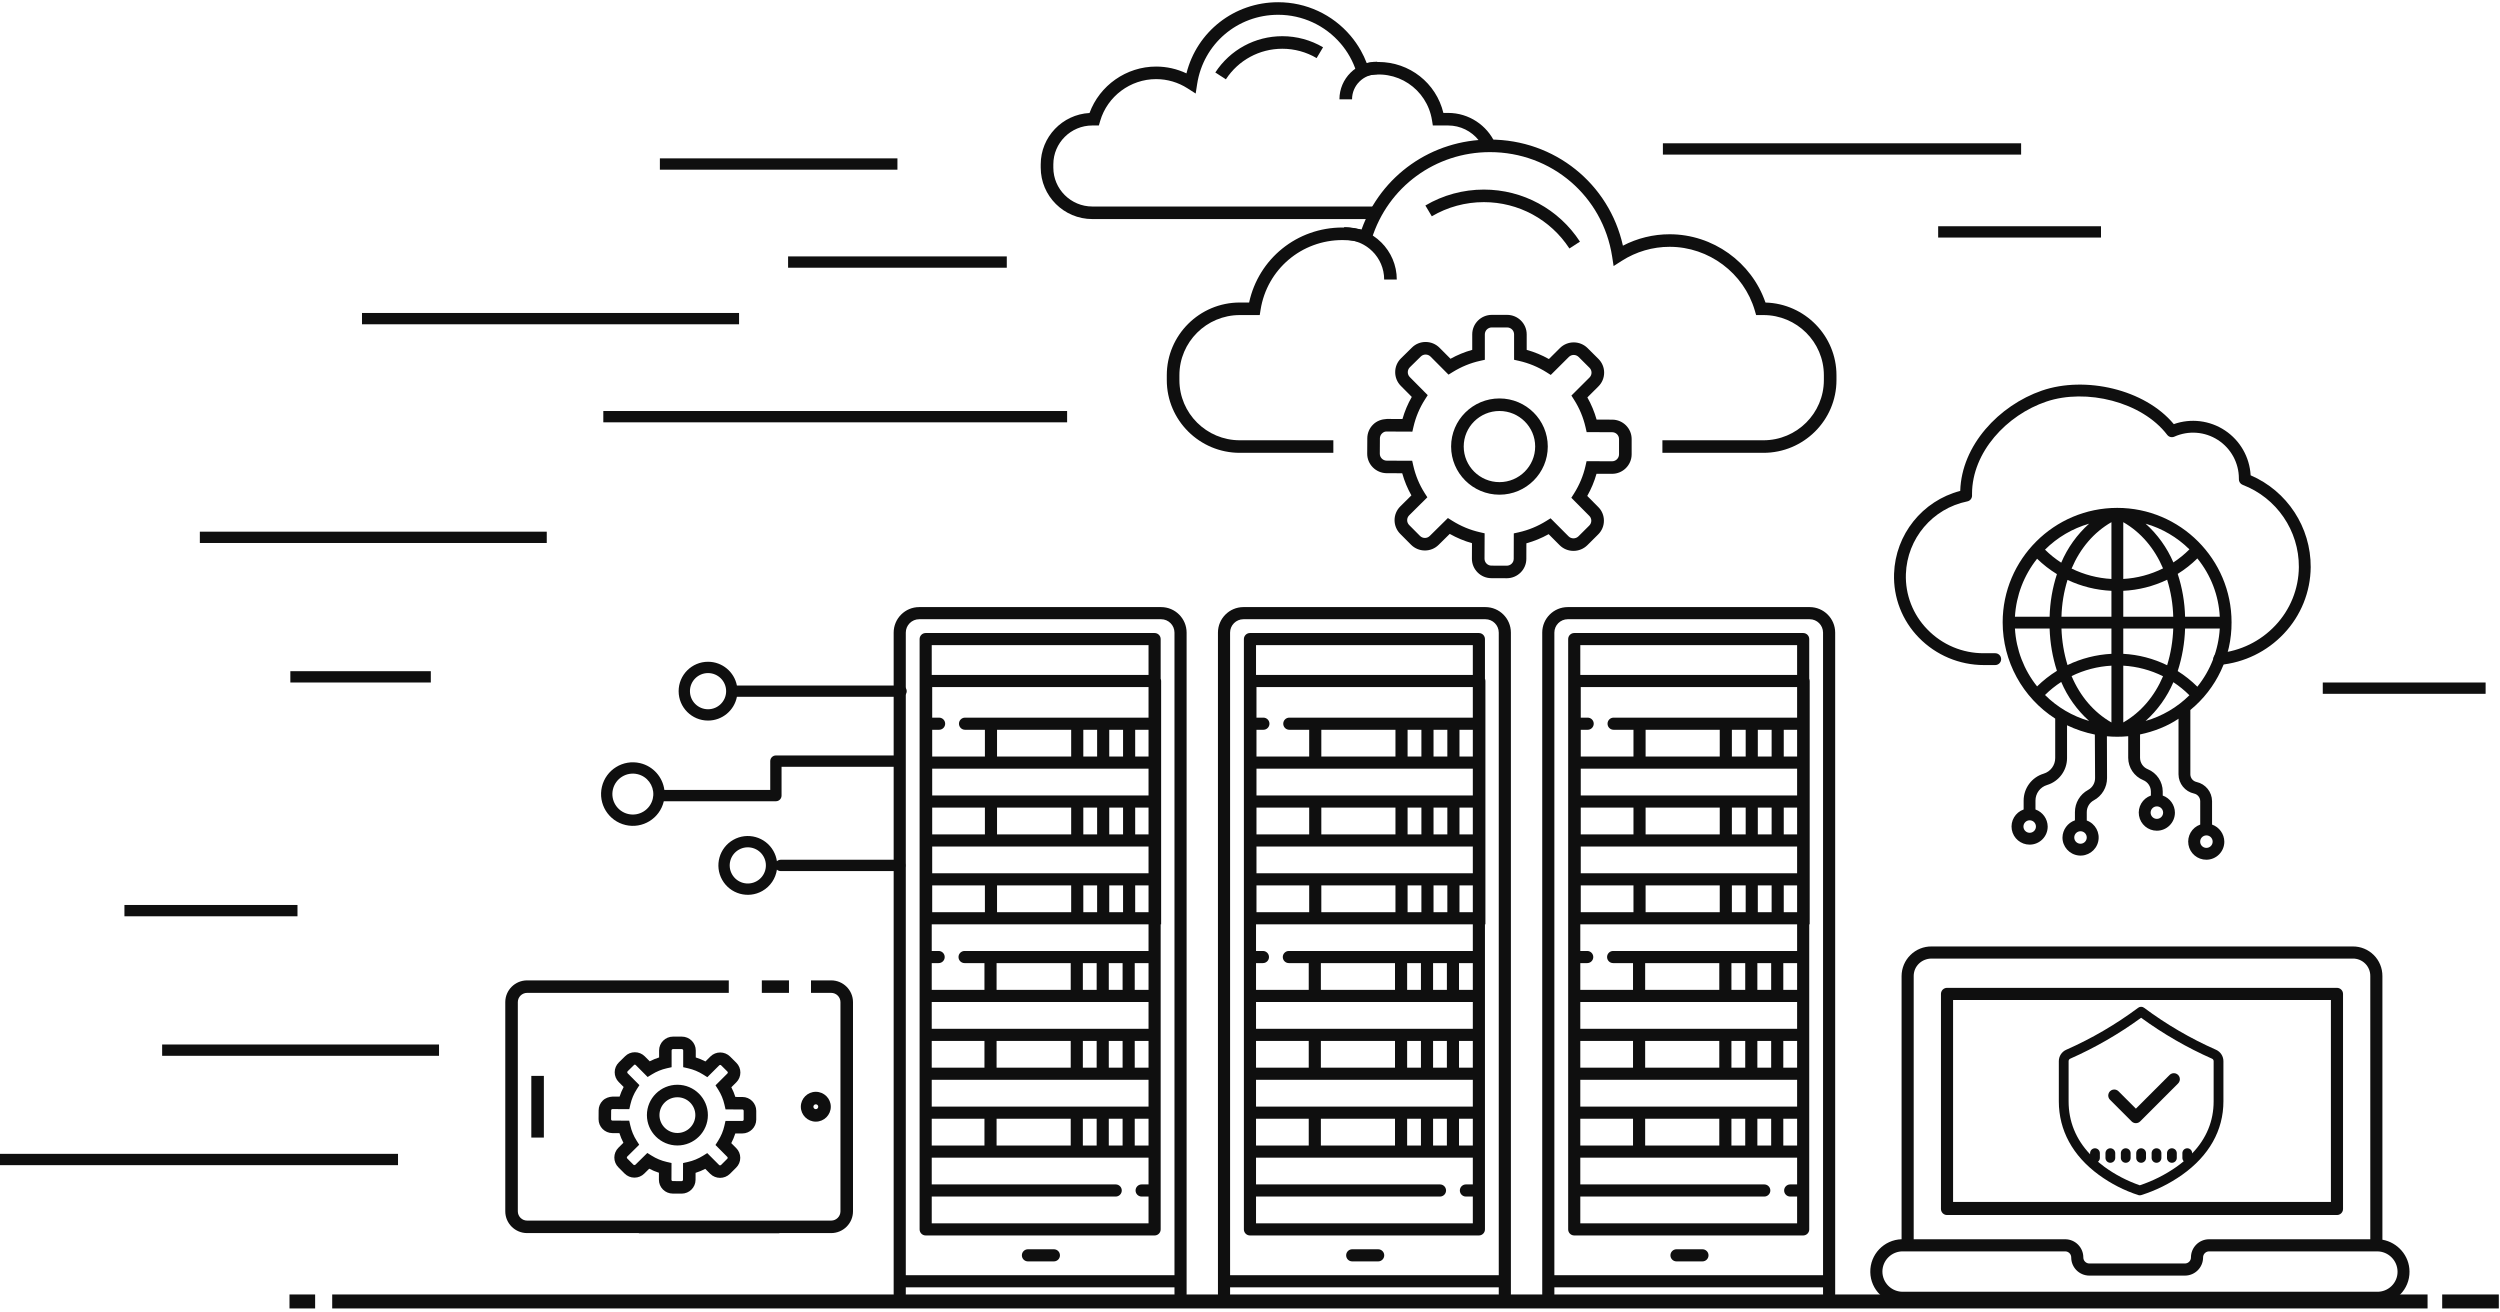
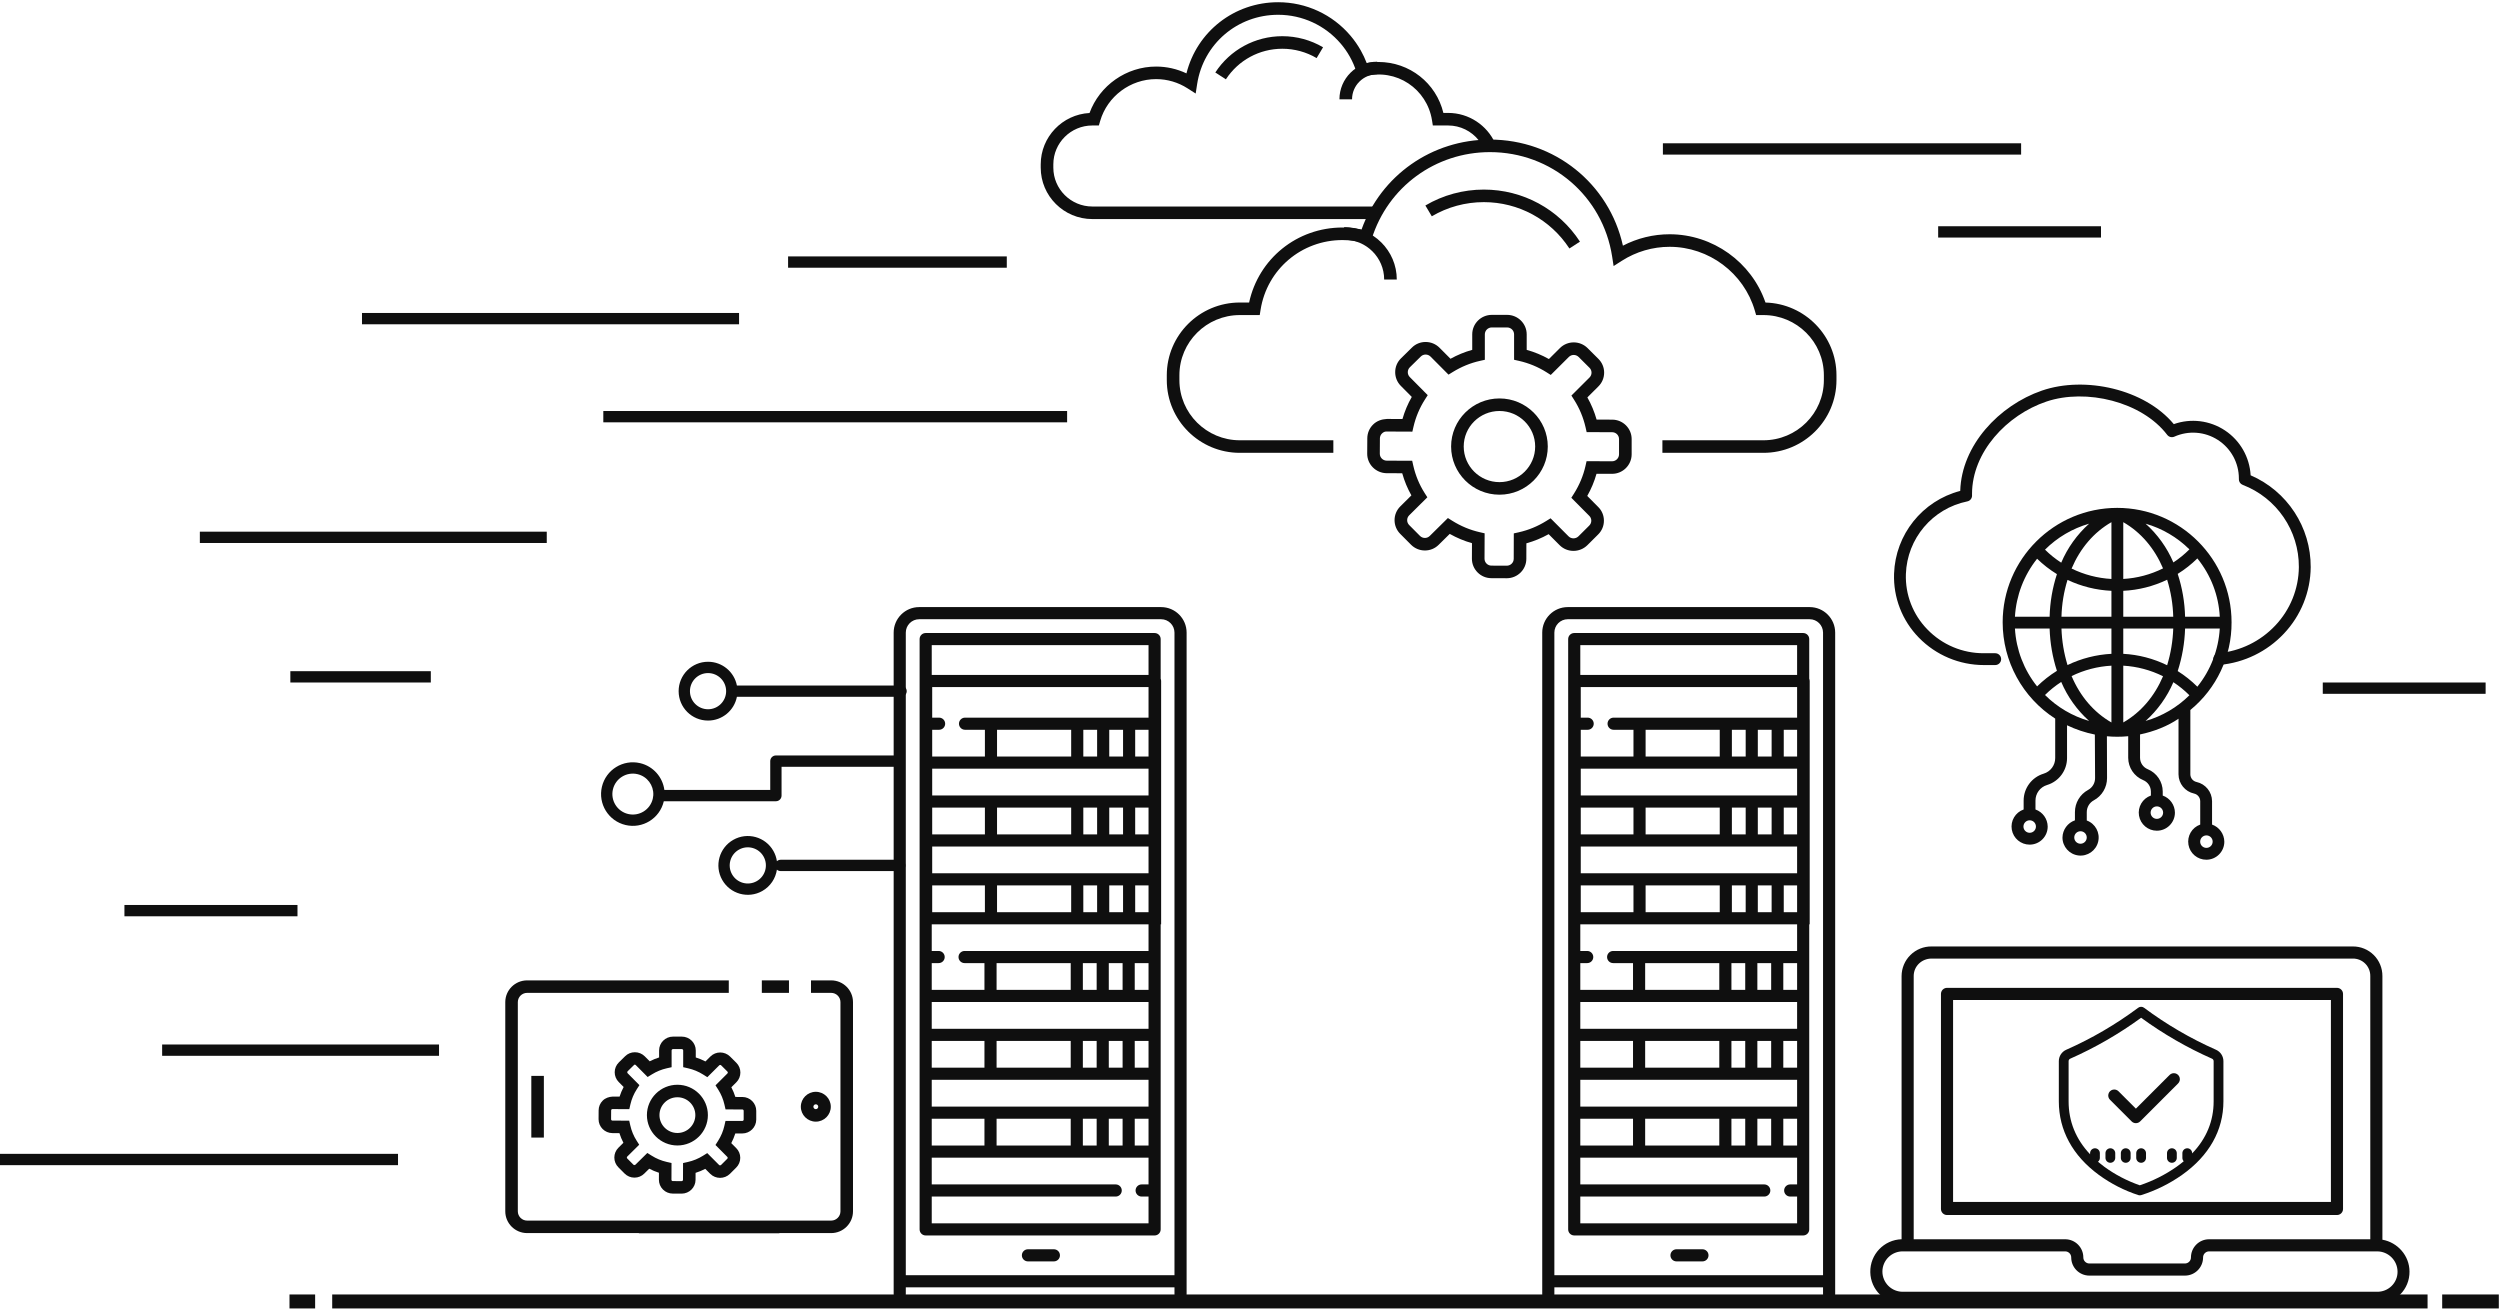
<svg xmlns="http://www.w3.org/2000/svg" width="663" height="348" viewBox="0 0 663 348" fill="none">
  <path d="M557.184 60H514V63H557.184V60Z" fill="#0F0F0F" />
  <path d="M659.186 181H616V184H659.186V181Z" fill="#0F0F0F" />
  <path d="M536 38H441V41H536V38Z" fill="#0F0F0F" />
  <path d="M267 68H209V71H267V68Z" fill="#0F0F0F" />
-   <path d="M238 42H175V45H238V42Z" fill="#0F0F0F" />
  <path d="M283 109H160V112H283V109Z" fill="#0F0F0F" />
  <path d="M78.893 240H33V243H78.893V240Z" fill="#0F0F0F" />
  <path d="M145 141H53V144H145V141Z" fill="#0F0F0F" />
  <path d="M114.253 178H77V181H114.253V178Z" fill="#0F0F0F" />
  <path d="M206.681 324.055H169.428V327.055H206.681V324.055Z" fill="#0F0F0F" />
  <path d="M116.429 277H43V280H116.429V277Z" fill="#0F0F0F" />
  <path d="M105.554 306H0V309H105.554V306Z" fill="#0F0F0F" />
  <path d="M196 83H96V86H196V83Z" fill="#0F0F0F" />
  <path d="M325.105 21.036L322.301 19.223C326.229 13.197 332.872 9.598 340.073 9.598C343.88 9.598 347.615 10.615 350.875 12.54L349.168 15.406C346.426 13.784 343.278 12.928 340.073 12.928C334.01 12.928 328.416 15.959 325.105 21.036Z" fill="#0F0F0F" />
  <path d="M396.502 37.947C394.345 33.232 389.569 29.946 384.036 29.946H382.784C380.876 22.036 373.836 16.434 365.532 16.434C364.513 16.434 363.479 16.527 362.444 16.715C362.006 15.569 361.486 14.455 360.884 13.391C360.109 12.015 359.197 10.7 358.172 9.489C353.383 3.833 346.384 0.59 338.966 0.59C327.297 0.59 317.416 8.396 314.646 19.461C312.136 18.273 309.394 17.652 306.597 17.652C298.708 17.652 291.62 22.657 288.942 29.967C281.74 30.355 276 36.314 276 43.583V44.463C276 51.981 282.141 58.096 289.69 58.096H364.504L365.105 54.767H289.69C283.985 54.767 279.344 50.144 279.344 44.463V43.583C279.344 37.902 283.985 33.278 289.69 33.278H291.416L291.767 32.077C293.672 25.545 299.769 20.981 306.598 20.981C309.552 20.981 312.433 21.825 314.929 23.423L317.093 24.808L317.486 22.276C319.132 11.641 328.165 3.921 338.967 3.921C345.397 3.921 351.466 6.732 355.618 11.636C356.506 12.686 357.298 13.822 357.968 15.019C358.704 16.328 359.306 17.72 359.753 19.16L360.232 20.69L361.786 20.274C370.374 17.974 378.456 23.649 379.762 31.872L379.987 33.277H384.036C387.302 33.277 390.22 34.793 392.118 37.156L396.502 37.947Z" fill="#0F0F0F" />
  <path d="M358.564 26.337H355.219C355.219 20.839 359.713 16.364 365.235 16.364V19.694C361.557 19.694 358.564 22.675 358.564 26.337Z" fill="#0F0F0F" />
  <path d="M467.671 120.091H440.869V116.761H467.671C476.504 116.761 483.69 109.605 483.69 100.808V99.51C483.69 90.712 476.504 83.556 467.671 83.556H465.723L465.374 82.354C462.47 72.405 453.182 65.454 442.784 65.454C438.286 65.454 433.898 66.739 430.093 69.174L427.929 70.559L427.538 68.027C425.056 51.985 411.429 40.342 395.137 40.342C380.672 40.342 368.072 49.579 363.783 63.326L363.305 64.856L361.752 64.44C359.832 63.924 357.907 63.664 356.031 63.664C345.146 63.664 336.007 71.44 334.305 82.151L334.082 83.556H328.795C319.962 83.556 312.777 90.712 312.777 99.51V100.808C312.777 109.604 319.962 116.761 328.795 116.761H353.604V120.091H328.795C318.118 120.091 309.433 111.442 309.433 100.809V99.51C309.433 88.877 318.118 80.227 328.795 80.227H331.266C333.775 68.616 343.97 60.335 356.031 60.335C357.697 60.335 359.39 60.511 361.084 60.859C366.23 46.533 379.722 37.014 395.137 37.014C412.278 37.014 426.742 48.711 430.398 65.154C434.22 63.167 438.455 62.126 442.783 62.126C454.24 62.126 464.516 69.512 468.203 80.233C478.633 80.518 487.032 89.055 487.032 99.51V100.808C487.033 111.441 478.347 120.091 467.671 120.091Z" fill="#0F0F0F" />
  <path d="M416.203 65.897C411.187 58.201 402.7 53.606 393.51 53.606C388.647 53.606 383.875 54.904 379.713 57.361L378.011 54.495C382.687 51.736 388.046 50.276 393.51 50.276C403.839 50.276 413.371 55.437 419.006 64.086L416.203 65.897Z" fill="#0F0F0F" />
  <path d="M370.426 74.127H367.081C367.081 68.302 362.323 63.563 356.474 63.563V60.233C364.167 60.233 370.426 66.466 370.426 74.127Z" fill="#0F0F0F" />
  <path d="M399.589 153.349L395.517 153.332C394.141 153.332 392.841 152.794 391.865 151.816C390.884 150.834 390.345 149.534 390.351 148.15L390.367 144.049C388.323 143.472 386.347 142.648 384.47 141.588L381.534 144.484C380.565 145.453 379.266 145.989 377.887 145.989C377.882 145.989 377.88 145.989 377.878 145.989C376.489 145.985 375.183 145.442 374.199 144.455L371.345 141.587C370.37 140.607 369.835 139.311 369.837 137.932C369.842 136.553 370.383 135.261 371.364 134.292L374.301 131.376C373.258 129.536 372.444 127.569 371.868 125.506L367.746 125.493C364.877 125.467 362.564 123.138 362.582 120.302L362.608 116.255C362.608 114.875 363.153 113.572 364.141 112.594C365.123 111.623 366.387 111.177 367.811 111.105L371.933 111.123C372.519 109.074 373.344 107.113 374.405 105.263L371.499 102.334C370.528 101.357 369.996 100.058 370.005 98.675C370.01 97.296 370.554 96.004 371.536 95.038L374.433 92.19C375.393 91.227 376.687 90.692 378.066 90.692H378.068C379.461 90.692 380.771 91.234 381.759 92.22L384.672 95.147C386.514 94.128 388.444 93.334 390.437 92.782V88.667C390.437 85.821 392.764 83.504 395.626 83.504H399.683C402.548 83.504 404.88 85.821 404.88 88.667V92.784C406.941 93.359 408.913 94.174 410.769 95.218L413.697 92.304C415.716 90.295 419.004 90.304 421.026 92.315L423.904 95.181C424.883 96.155 425.421 97.452 425.418 98.83C425.416 100.212 424.872 101.511 423.887 102.485L420.97 105.394C422.019 107.247 422.837 109.216 423.419 111.273L427.552 111.29C430.4 111.294 432.714 113.601 432.714 116.438V120.496C432.703 123.345 430.373 125.657 427.522 125.657L423.395 125.644C422.82 127.686 421.998 129.654 420.939 131.523L423.841 134.447C424.814 135.399 425.358 136.693 425.358 138.074C425.362 139.462 424.819 140.763 423.826 141.741L420.966 144.589C418.924 146.6 415.631 146.598 413.618 144.587L410.701 141.66C408.827 142.708 406.851 143.52 404.797 144.088L404.784 148.209C404.782 151.04 402.453 153.349 399.589 153.349ZM383.983 137.381L385.108 138.089C387.389 139.525 389.849 140.55 392.417 141.136L393.724 141.435L393.696 148.164C393.694 148.657 393.884 149.118 394.233 149.468C394.58 149.813 395.039 150.004 395.526 150.004L399.596 150.021C400.609 150.021 401.439 149.208 401.439 148.206L401.459 141.458L402.761 141.167C405.343 140.59 407.806 139.576 410.079 138.156L411.212 137.45L415.987 142.241C416.7 142.952 417.877 142.949 418.609 142.23L421.467 139.382C421.82 139.031 422.015 138.572 422.013 138.081C422.013 137.598 421.824 137.145 421.478 136.807L416.715 132.01L417.424 130.894C418.856 128.626 419.879 126.176 420.463 123.609L420.758 122.308L427.526 122.33C428.534 122.33 429.363 121.506 429.367 120.493V116.441C429.367 115.438 428.552 114.623 427.546 114.623L420.781 114.597L420.487 113.307C419.892 110.71 418.87 108.26 417.451 106.025L416.736 104.902L421.525 100.129C421.88 99.778 422.074 99.318 422.074 98.829C422.074 98.341 421.885 97.883 421.538 97.541L418.66 94.673C417.94 93.956 416.771 93.947 416.058 94.664L411.262 99.436L410.132 98.722C407.895 97.309 405.441 96.295 402.835 95.705L401.535 95.41V88.671C401.535 87.66 400.706 86.837 399.683 86.837H395.626C394.607 86.837 393.78 87.66 393.78 88.671V95.415L392.473 95.706C389.959 96.267 387.539 97.261 385.276 98.656L384.145 99.355L379.386 94.573C379.035 94.221 378.565 94.026 378.067 94.026C377.584 94.026 377.131 94.213 376.791 94.553L373.886 97.408C373.542 97.748 373.348 98.208 373.346 98.7C373.344 99.191 373.532 99.652 373.874 99.997L378.633 104.796L377.915 105.915C376.485 108.148 375.455 110.591 374.858 113.172L374.558 114.471L367.791 114.441C367.248 114.401 366.84 114.625 366.495 114.963C366.144 115.31 365.951 115.776 365.951 116.272L365.926 120.328C365.919 121.334 366.744 122.16 367.767 122.169L374.511 122.191L374.802 123.485C375.395 126.095 376.406 128.541 377.815 130.754L378.534 131.882L373.719 136.662C373.371 137.004 373.182 137.46 373.179 137.947C373.179 138.437 373.371 138.899 373.719 139.247L376.572 142.116C376.923 142.469 377.389 142.662 377.881 142.664C377.883 142.664 377.886 142.664 377.886 142.664C378.373 142.664 378.83 142.473 379.175 142.131L383.983 137.381ZM397.659 131.192C390.587 131.192 384.834 125.461 384.834 118.415C384.834 111.385 390.587 105.666 397.659 105.666C404.725 105.666 410.472 111.385 410.472 118.415C410.472 125.461 404.725 131.192 397.659 131.192ZM397.659 108.995C392.431 108.995 388.177 113.22 388.177 118.414C388.177 123.623 392.431 127.861 397.659 127.861C402.88 127.861 407.129 123.623 407.129 118.414C407.129 113.22 402.879 108.995 397.659 108.995Z" fill="#0F0F0F" />
  <path d="M220.422 327.015H139.796C136.599 327.015 134 324.426 134 321.244V265.765C134 262.583 136.599 259.995 139.796 259.995H193.274V263.308H139.796C138.436 263.308 137.327 264.41 137.327 265.765V321.244C137.327 322.6 138.436 323.701 139.796 323.701H220.422C221.782 323.701 222.888 322.6 222.888 321.244V265.765C222.888 264.41 221.782 263.308 220.422 263.308H215.076V259.995H220.422C223.616 259.995 226.216 262.583 226.216 265.765V321.244C226.216 324.426 223.615 327.015 220.422 327.015Z" fill="#0F0F0F" />
  <path d="M209.235 259.995H202.036V263.308H209.235V259.995Z" fill="#0F0F0F" />
  <path d="M144.233 285.325H140.906V301.685H144.233V285.325Z" fill="#0F0F0F" />
  <path d="M216.353 297.461C214.162 297.461 212.381 295.686 212.381 293.504C212.381 291.322 214.162 289.546 216.353 289.546C218.546 289.546 220.326 291.321 220.326 293.504C220.326 295.686 218.546 297.461 216.353 297.461ZM216.353 292.86C215.998 292.86 215.708 293.149 215.708 293.504C215.708 293.858 215.998 294.147 216.353 294.147C216.708 294.147 216.998 293.858 216.998 293.504C216.998 293.149 216.708 292.86 216.353 292.86Z" fill="#0F0F0F" />
  <path d="M180.762 316.551L178.414 316.54C177.436 316.54 176.513 316.156 175.816 315.462C175.118 314.765 174.737 313.838 174.742 312.854L174.748 311.012C173.862 310.73 173.004 310.371 172.175 309.938L170.854 311.24C170.165 311.928 169.24 312.309 168.259 312.309C168.257 312.309 168.253 312.309 168.25 312.309C167.261 312.307 166.333 311.92 165.636 311.217L163.99 309.566C163.297 308.872 162.916 307.947 162.92 306.965C162.924 305.986 163.311 305.067 164.005 304.378L165.328 303.067C164.9 302.249 164.547 301.393 164.268 300.505L162.414 300.501C160.373 300.485 158.727 298.829 158.741 296.809L158.756 294.475C158.756 293.498 159.145 292.571 159.847 291.877C160.545 291.184 161.506 290.871 162.461 290.816L164.313 290.824C164.594 289.942 164.955 289.086 165.391 288.267L164.083 286.949C163.392 286.256 163.013 285.33 163.017 284.347C163.024 283.366 163.411 282.448 164.11 281.759L165.778 280.118C166.461 279.434 167.382 279.054 168.364 279.052C169.356 279.052 170.289 279.439 170.99 280.139L172.302 281.457C173.108 281.045 173.939 280.703 174.793 280.434V278.583C174.793 276.558 176.448 274.91 178.484 274.91H180.824C182.86 274.91 184.517 276.558 184.517 278.583V280.436C185.403 280.714 186.261 281.071 187.083 281.498L188.402 280.186C189.838 278.755 192.175 278.762 193.614 280.192L195.273 281.844C195.968 282.534 196.351 283.455 196.349 284.437C196.349 285.423 195.963 286.345 195.262 287.04L193.952 288.345C194.383 289.169 194.738 290.028 195.019 290.914L196.882 290.92C198.907 290.922 200.556 292.567 200.556 294.585V296.923C200.544 298.951 198.887 300.593 196.864 300.593L195.006 300.589C194.725 301.471 194.364 302.327 193.932 303.156L195.24 304.471C195.926 305.143 196.313 306.065 196.316 307.049C196.318 308.037 195.931 308.965 195.224 309.66L193.581 311.299C192.125 312.729 189.786 312.726 188.353 311.297L187.039 309.979C186.212 310.409 185.35 310.762 184.466 311.038L184.459 312.894C184.455 314.907 182.798 316.551 180.762 316.551ZM171.674 305.765L172.796 306.47C174.04 307.255 175.383 307.814 176.786 308.133L178.086 308.428L178.069 312.865C178.069 312.989 178.125 313.072 178.172 313.121C178.22 313.169 178.302 313.224 178.421 313.224L180.771 313.235C180.966 313.235 181.128 313.078 181.128 312.886L181.144 308.44L182.437 308.151C183.85 307.834 185.193 307.28 186.435 306.505L187.561 305.802L190.708 308.958C190.847 309.091 191.088 309.089 191.23 308.947L192.874 307.307C192.967 307.217 192.983 307.118 192.983 307.053C192.983 306.988 192.966 306.896 192.886 306.815L189.741 303.649L190.447 302.535C191.231 301.297 191.791 299.959 192.107 298.558L192.401 297.263L196.863 297.276C197.058 297.276 197.22 297.111 197.222 296.911V294.581C197.222 294.387 197.064 294.23 196.871 294.23L192.414 294.215L192.119 292.929C191.797 291.514 191.239 290.175 190.462 288.952L189.753 287.832L192.905 284.689C192.998 284.598 193.015 284.499 193.015 284.43C193.015 284.365 192.997 284.268 192.915 284.184L191.254 282.53C191.113 282.389 190.883 282.385 190.744 282.526L187.584 285.667L186.46 284.959C185.238 284.189 183.897 283.635 182.474 283.311L181.181 283.016V278.579C181.181 278.381 181.016 278.219 180.815 278.219H178.475C178.274 278.219 178.111 278.381 178.111 278.579V283.023L176.811 283.312C175.44 283.621 174.117 284.162 172.88 284.926L171.754 285.62L168.62 282.472C168.378 282.228 168.222 282.357 168.118 282.461L166.441 284.109C166.323 284.226 166.32 284.493 166.438 284.614L169.577 287.779L168.859 288.892C168.078 290.113 167.513 291.446 167.189 292.855L166.892 294.147L162.433 294.127C162.34 294.099 162.229 294.18 162.182 294.226C162.134 294.273 162.076 294.357 162.076 294.485L162.06 296.827C162.06 297.023 162.222 297.183 162.424 297.186L166.866 297.198L167.159 298.486C167.481 299.912 168.034 301.247 168.804 302.458L169.517 303.581L166.344 306.726C166.258 306.811 166.241 306.908 166.241 306.975C166.241 307.043 166.259 307.143 166.344 307.229L167.993 308.883C168.082 308.973 168.183 308.993 168.251 308.993C168.233 308.922 168.416 308.975 168.502 308.891L171.674 305.765ZM179.651 303.78C175.19 303.78 171.561 300.165 171.561 295.722C171.561 291.287 175.189 287.678 179.651 287.678C184.106 287.678 187.732 291.287 187.732 295.722C187.732 300.166 184.106 303.78 179.651 303.78ZM179.651 290.992C177.024 290.992 174.888 293.114 174.888 295.723C174.888 298.339 177.024 300.468 179.651 300.468C182.274 300.468 184.405 298.339 184.405 295.723C184.405 293.114 182.274 290.992 179.651 290.992Z" fill="#0F0F0F" />
  <path d="M643.79 343.293H88.1V347.001H643.79V343.293Z" fill="#0F0F0F" />
  <path d="M83.573 343.293H76.773V347.001H83.573V343.293Z" fill="#0F0F0F" />
  <path d="M662.687 343.293H647.668V347.001H662.687V343.293Z" fill="#0F0F0F" />
  <path fill-rule="evenodd" clip-rule="evenodd" d="M187.771 178.5C185.121 178.5 182.973 180.648 182.973 183.297C182.973 185.947 185.121 188.095 187.771 188.095C190.422 188.095 192.57 185.947 192.57 183.297C192.57 180.648 190.422 178.5 187.771 178.5ZM179.973 183.297C179.973 178.991 183.465 175.5 187.771 175.5C191.565 175.5 194.727 178.209 195.426 181.798H238.962C239.79 181.798 240.462 182.47 240.462 183.298C240.462 184.127 239.79 184.798 238.962 184.798H195.425C194.726 188.387 191.565 191.095 187.771 191.095C183.465 191.095 179.973 187.604 179.973 183.297ZM204.707 200.786C204.989 200.505 205.37 200.347 205.768 200.347H237.138C237.966 200.347 238.638 201.018 238.638 201.847C238.638 202.675 237.966 203.347 237.138 203.347H207.268L207.268 210.991C207.268 211.389 207.11 211.77 206.829 212.052C206.548 212.333 206.166 212.491 205.768 212.491H176.042C176.039 212.503 176.037 212.515 176.034 212.526C174.964 217.056 170.425 219.861 165.895 218.792C161.365 217.723 158.559 213.184 159.628 208.654C160.698 204.124 165.237 201.319 169.767 202.388C173.273 203.216 175.746 206.121 176.19 209.491H204.268L204.268 201.847C204.268 201.449 204.426 201.067 204.707 200.786ZM173.255 210.831C173.371 208.275 171.659 205.918 169.078 205.308C166.16 204.62 163.237 206.426 162.548 209.343C161.859 212.26 163.666 215.184 166.584 215.872C169.502 216.561 172.425 214.754 173.114 211.837C173.182 211.549 173.226 211.26 173.247 210.973C173.247 210.925 173.25 210.878 173.255 210.831ZM202.492 227.144C201.186 224.838 198.258 224.027 195.952 225.333C193.646 226.638 192.835 229.566 194.141 231.871C195.446 234.177 198.374 234.988 200.681 233.682C202.987 232.377 203.798 229.449 202.492 227.144ZM194.474 222.722C198.222 220.601 202.98 221.918 205.102 225.666C205.594 226.533 205.9 227.454 206.036 228.385C206.3 228.151 206.648 228.009 207.028 228.009H238.613C239.442 228.009 240.113 228.681 240.113 229.509C240.113 230.338 239.442 231.009 238.613 231.009H207.028C206.647 231.009 206.298 230.867 206.034 230.632C205.697 232.932 204.339 235.059 202.159 236.293C198.411 238.415 193.652 237.097 191.53 233.349C189.408 229.602 190.726 224.844 194.474 222.722Z" fill="#0F0F0F" />
  <g clip-path="url(#clip0)">
    <path d="M307.921 161H243.768C240.036 161 237 164.036 237 167.768V343.232C237 344.121 237.72 344.841 238.609 344.841C239.498 344.841 240.218 344.121 240.218 343.232V341.402H311.471V343.232C311.471 344.121 312.191 344.841 313.08 344.841C313.969 344.841 314.689 344.121 314.689 343.232V167.768C314.689 164.036 311.653 161 307.921 161ZM240.218 338.184V167.768C240.218 165.81 241.811 164.218 243.769 164.218H307.921C309.879 164.218 311.471 165.811 311.471 167.768V338.184L240.218 338.184Z" fill="#0F0F0F" />
    <path fill-rule="evenodd" clip-rule="evenodd" d="M245.488 167.879H306.201C307.09 167.879 307.81 168.599 307.81 169.488V179.997C307.888 180.186 307.931 180.392 307.931 180.609V245.128H307.81V326.035C307.81 326.924 307.09 327.644 306.201 327.644H245.488C244.6 327.644 243.879 326.924 243.879 326.035V169.488C243.879 168.599 244.6 167.879 245.488 167.879ZM304.592 234.81V241.91H301.052V234.81H304.592ZM304.592 224.492V231.592H247.218V224.492H304.592ZM304.592 214.173V221.274H301.052V214.173H304.592ZM304.592 203.855V210.955H247.218V203.855H304.592ZM304.592 193.537V200.637H301.052V193.537H304.592ZM304.592 182.218V190.318H255.927C255.038 190.318 254.318 191.039 254.318 191.928C254.318 192.816 255.038 193.537 255.927 193.537H261.197V200.637H247.218V193.537H249.048C249.936 193.537 250.657 192.816 250.657 191.928C250.657 191.039 249.936 190.318 249.048 190.318H247.218V182.218H304.592ZM304.592 179V171.097H247.097V179H304.592ZM247.097 245.128H304.592V252.197H255.806C254.918 252.197 254.197 252.918 254.197 253.806C254.197 254.695 254.918 255.415 255.806 255.415H261.076V262.516H247.097V255.415H248.927C249.816 255.415 250.536 254.695 250.536 253.806C250.536 252.918 249.816 252.197 248.927 252.197H247.097V245.128ZM294.052 296.689V303.789H297.713V296.689H294.052ZM287.173 296.689V303.789H290.834V296.689H287.173ZM264.295 296.689V303.789H283.955V296.689H264.295ZM247.097 296.689V303.789H261.077V296.689H247.097ZM283.955 262.516V255.415H264.295V262.516H283.955ZM290.834 262.516V255.415H287.174V262.516H290.834ZM297.713 262.516V255.415H294.052V262.516H297.713ZM304.592 262.516V255.415H300.931V262.516H304.592ZM304.592 272.834V265.734H247.097V272.834H304.592ZM247.097 286.37V293.471H304.592V286.37H247.097ZM283.955 283.153V276.052H264.295V283.153H283.955ZM290.834 283.153V276.052H287.174V283.153H290.834ZM297.713 283.153V276.052H294.052V283.153H297.713ZM247.097 283.153H261.077V276.052H247.097V283.153ZM300.931 276.052V283.153H304.592V276.052H300.931ZM304.592 296.689H300.931V303.789H304.592V296.689ZM247.097 317.326V324.426H304.592V317.326H302.762C301.874 317.326 301.153 316.605 301.153 315.717C301.153 314.828 301.874 314.108 302.762 314.108H304.592V307.007H247.097V314.108H295.883C296.772 314.108 297.492 314.828 297.492 315.717C297.492 316.605 296.772 317.326 295.883 317.326H247.097ZM294.173 241.91V234.81H297.834V241.91H294.173ZM287.294 241.91V234.81H290.955V241.91H287.294ZM264.415 241.91V234.81H284.076V241.91H264.415ZM247.218 241.91V234.81H261.197V241.91H247.218ZM284.076 193.537V200.637H264.415V193.537H284.076ZM290.955 193.537V200.637H287.294V193.537H290.955ZM297.834 193.537V200.637H294.173V193.537H297.834ZM284.076 214.173V221.274H264.415V214.173H284.076ZM290.955 214.173V221.274H287.294V214.173H290.955ZM297.834 214.173V221.274H294.173V214.173H297.834ZM261.197 221.274H247.218V214.173H261.197V221.274Z" fill="#0F0F0F" />
    <path d="M279.488 331.305H272.609C271.72 331.305 271 332.026 271 332.914C271 333.803 271.72 334.523 272.609 334.523H279.488C280.376 334.523 281.097 333.803 281.097 332.914C281.097 332.026 280.376 331.305 279.488 331.305Z" fill="#0F0F0F" />
  </g>
  <g clip-path="url(#clip1)">
    <path d="M393.921 161H329.768C326.036 161 323 164.036 323 167.768V343.232C323 344.121 323.72 344.841 324.609 344.841C325.498 344.841 326.218 344.121 326.218 343.232V341.402H397.471V343.232C397.471 344.121 398.191 344.841 399.08 344.841C399.969 344.841 400.689 344.121 400.689 343.232V167.768C400.689 164.036 397.653 161 393.921 161ZM326.218 338.184V167.768C326.218 165.81 327.811 164.218 329.769 164.218H393.921C395.879 164.218 397.471 165.811 397.471 167.768V338.184L326.218 338.184Z" fill="#0F0F0F" />
    <path fill-rule="evenodd" clip-rule="evenodd" d="M331.488 167.879H392.201C393.09 167.879 393.81 168.599 393.81 169.488V179.997C393.888 180.186 393.931 180.392 393.931 180.609V245.128H393.81V326.035C393.81 326.924 393.09 327.644 392.201 327.644H331.488C330.6 327.644 329.879 326.924 329.879 326.035V169.488C329.879 168.599 330.6 167.879 331.488 167.879ZM390.592 234.81V241.91H387.052V234.81H390.592ZM390.592 224.492V231.592H333.218V224.492H390.592ZM390.592 214.173V221.274H387.052V214.173H390.592ZM390.592 203.855V210.955H333.218V203.855H390.592ZM390.592 193.537V200.637H387.052V193.537H390.592ZM390.592 182.218V190.318H341.927C341.038 190.318 340.318 191.039 340.318 191.928C340.318 192.816 341.038 193.537 341.927 193.537H347.197V200.637H333.218V193.537H335.048C335.936 193.537 336.657 192.816 336.657 191.928C336.657 191.039 335.936 190.318 335.048 190.318H333.218V182.218H390.592ZM390.592 179V171.097H333.097V179H390.592ZM333.097 245.128H390.592V252.197H341.806C340.918 252.197 340.197 252.918 340.197 253.806C340.197 254.695 340.918 255.415 341.806 255.415H347.076V262.516H333.097V255.415H334.927C335.816 255.415 336.536 254.695 336.536 253.806C336.536 252.918 335.816 252.197 334.927 252.197H333.097V245.128ZM380.052 296.689V303.789H383.713V296.689H380.052ZM373.173 296.689V303.789H376.834V296.689H373.173ZM350.295 296.689V303.789H369.955V296.689H350.295ZM333.097 296.689V303.789H347.077V296.689H333.097ZM369.955 262.516V255.415H350.295V262.516H369.955ZM376.834 262.516V255.415H373.174V262.516H376.834ZM383.713 262.516V255.415H380.052V262.516H383.713ZM390.592 262.516V255.415H386.931V262.516H390.592ZM390.592 272.834V265.734H333.097V272.834H390.592ZM333.097 286.37V293.471H390.592V286.37H333.097ZM369.955 283.153V276.052H350.295V283.153H369.955ZM376.834 283.153V276.052H373.174V283.153H376.834ZM383.713 283.153V276.052H380.052V283.153H383.713ZM333.097 283.153H347.077V276.052H333.097V283.153ZM386.931 276.052V283.153H390.592V276.052H386.931ZM390.592 296.689H386.931V303.789H390.592V296.689ZM333.097 317.326V324.426H390.592V317.326H388.762C387.874 317.326 387.153 316.605 387.153 315.717C387.153 314.828 387.874 314.108 388.762 314.108H390.592V307.007H333.097V314.108H381.883C382.772 314.108 383.492 314.828 383.492 315.717C383.492 316.605 382.772 317.326 381.883 317.326H333.097ZM380.173 241.91V234.81H383.834V241.91H380.173ZM373.294 241.91V234.81H376.955V241.91H373.294ZM350.415 241.91V234.81H370.076V241.91H350.415ZM333.218 241.91V234.81H347.197V241.91H333.218ZM370.076 193.537V200.637H350.415V193.537H370.076ZM376.955 193.537V200.637H373.294V193.537H376.955ZM383.834 193.537V200.637H380.173V193.537H383.834ZM370.076 214.173V221.274H350.415V214.173H370.076ZM376.955 214.173V221.274H373.294V214.173H376.955ZM383.834 214.173V221.274H380.173V214.173H383.834ZM347.197 221.274H333.218V214.173H347.197V221.274Z" fill="#0F0F0F" />
    <path d="M365.488 331.305H358.609C357.72 331.305 357 332.026 357 332.914C357 333.803 357.72 334.523 358.609 334.523H365.488C366.376 334.523 367.097 333.803 367.097 332.914C367.097 332.026 366.376 331.305 365.488 331.305Z" fill="#0F0F0F" />
  </g>
  <g clip-path="url(#clip2)">
    <path d="M479.921 161H415.768C412.036 161 409 164.036 409 167.768V343.232C409 344.121 409.72 344.841 410.609 344.841C411.498 344.841 412.218 344.121 412.218 343.232V341.402H483.471V343.232C483.471 344.121 484.191 344.841 485.08 344.841C485.969 344.841 486.689 344.121 486.689 343.232V167.768C486.689 164.036 483.653 161 479.921 161ZM412.218 338.184V167.768C412.218 165.81 413.811 164.218 415.769 164.218H479.921C481.879 164.218 483.471 165.811 483.471 167.768V338.184L412.218 338.184Z" fill="#0F0F0F" />
    <path fill-rule="evenodd" clip-rule="evenodd" d="M417.488 167.879H478.201C479.09 167.879 479.81 168.599 479.81 169.488V179.997C479.888 180.186 479.931 180.392 479.931 180.609V245.128H479.81V326.035C479.81 326.924 479.09 327.644 478.201 327.644H417.488C416.6 327.644 415.879 326.924 415.879 326.035V169.488C415.879 168.599 416.6 167.879 417.488 167.879ZM476.592 234.81V241.91H473.052V234.81H476.592ZM476.592 224.492V231.592H419.218V224.492H476.592ZM476.592 214.173V221.274H473.052V214.173H476.592ZM476.592 203.855V210.955H419.218V203.855H476.592ZM476.592 193.537V200.637H473.052V193.537H476.592ZM476.592 182.218V190.318H427.927C427.038 190.318 426.318 191.039 426.318 191.928C426.318 192.816 427.038 193.537 427.927 193.537H433.197V200.637H419.218V193.537H421.048C421.936 193.537 422.657 192.816 422.657 191.928C422.657 191.039 421.936 190.318 421.048 190.318H419.218V182.218H476.592ZM476.592 179V171.097H419.097V179H476.592ZM419.097 245.128H476.592V252.197H427.806C426.918 252.197 426.197 252.918 426.197 253.806C426.197 254.695 426.918 255.415 427.806 255.415H433.076V262.516H419.097V255.415H420.927C421.816 255.415 422.536 254.695 422.536 253.806C422.536 252.918 421.816 252.197 420.927 252.197H419.097V245.128ZM466.052 296.689V303.789H469.713V296.689H466.052ZM459.173 296.689V303.789H462.834V296.689H459.173ZM436.295 296.689V303.789H455.955V296.689H436.295ZM419.097 296.689V303.789H433.077V296.689H419.097ZM455.955 262.516V255.415H436.295V262.516H455.955ZM462.834 262.516V255.415H459.174V262.516H462.834ZM469.713 262.516V255.415H466.052V262.516H469.713ZM476.592 262.516V255.415H472.931V262.516H476.592ZM476.592 272.834V265.734H419.097V272.834H476.592ZM419.097 286.37V293.471H476.592V286.37H419.097ZM455.955 283.153V276.052H436.295V283.153H455.955ZM462.834 283.153V276.052H459.174V283.153H462.834ZM469.713 283.153V276.052H466.052V283.153H469.713ZM419.097 283.153H433.077V276.052H419.097V283.153ZM472.931 276.052V283.153H476.592V276.052H472.931ZM476.592 296.689H472.931V303.789H476.592V296.689ZM419.097 317.326V324.426H476.592V317.326H474.762C473.874 317.326 473.153 316.605 473.153 315.717C473.153 314.828 473.874 314.108 474.762 314.108H476.592V307.007H419.097V314.108H467.883C468.772 314.108 469.492 314.828 469.492 315.717C469.492 316.605 468.772 317.326 467.883 317.326H419.097ZM466.173 241.91V234.81H469.834V241.91H466.173ZM459.294 241.91V234.81H462.955V241.91H459.294ZM436.415 241.91V234.81H456.076V241.91H436.415ZM419.218 241.91V234.81H433.197V241.91H419.218ZM456.076 193.537V200.637H436.415V193.537H456.076ZM462.955 193.537V200.637H459.294V193.537H462.955ZM469.834 193.537V200.637H466.173V193.537H469.834ZM456.076 214.173V221.274H436.415V214.173H456.076ZM462.955 214.173V221.274H459.294V214.173H462.955ZM469.834 214.173V221.274H466.173V214.173H469.834ZM433.197 221.274H419.218V214.173H433.197V221.274Z" fill="#0F0F0F" />
    <path d="M451.488 331.305H444.609C443.72 331.305 443 332.026 443 332.914C443 333.803 443.72 334.523 444.609 334.523H451.488C452.376 334.523 453.097 333.803 453.097 332.914C453.097 332.026 452.376 331.305 451.488 331.305Z" fill="#0F0F0F" />
  </g>
  <path d="M621.371 263.586C621.371 262.698 620.651 261.979 619.764 261.979H516.349C515.461 261.979 514.743 262.698 514.743 263.586V320.619C514.743 321.506 515.461 322.226 516.349 322.226H619.764C620.651 322.226 621.371 321.506 621.371 320.619V263.586ZM517.956 265.192H618.158V318.745H517.956V265.192Z" fill="#0F0F0F" />
  <path d="M636.518 343.314C638.129 341.704 639.024 339.512 639 337.234C638.995 332.986 635.83 329.478 631.814 328.77V258.843C631.826 256.754 631 254.747 629.521 253.273C628.041 251.799 626.032 250.98 623.943 251.001H512.265C510.167 250.976 508.145 251.791 506.65 253.263C505.155 254.736 504.309 256.744 504.3 258.843V328.646C499.609 328.796 495.911 332.689 496.002 337.381C496.092 342.073 499.939 345.821 504.632 345.788H630.41C632.696 345.816 634.896 344.924 636.518 343.314ZM512.265 254.214H623.943C625.179 254.192 626.373 254.672 627.249 255.544C628.127 256.416 628.614 257.606 628.601 258.843V328.652H585.823C583.176 328.672 581.041 330.824 581.041 333.471C581.044 334.345 580.346 335.059 579.473 335.078H554.067C553.194 335.059 552.496 334.345 552.499 333.471C552.499 330.824 550.364 328.672 547.716 328.652H507.513V258.843C507.513 256.226 509.649 254.214 512.265 254.214ZM499.213 337.22C499.217 335.789 499.791 334.42 500.808 333.415C501.825 332.41 503.202 331.851 504.632 331.865H547.718C548.591 331.883 549.289 332.597 549.286 333.471C549.286 336.119 551.421 338.27 554.069 338.291H579.474C582.121 338.27 584.256 336.119 584.256 333.471C584.254 332.597 584.951 331.883 585.825 331.865H630.41C633.398 331.865 635.823 334.285 635.83 337.273C635.834 338.695 635.262 340.057 634.245 341.048C633.223 342.051 631.841 342.601 630.41 342.575H504.632C503.202 342.588 501.825 342.029 500.808 341.024C499.791 340.019 499.217 338.65 499.213 337.22Z" fill="#0F0F0F" />
  <path d="M526.141 176.375H529.132C529.999 176.375 530.702 175.672 530.702 174.805C530.702 173.939 529.999 173.236 529.132 173.236H526.141C520.489 173.272 515.068 170.991 511.142 166.924C507.311 163.013 505.251 157.702 505.441 152.231C505.764 142.816 512.501 134.851 521.731 132.969C522.484 132.818 523.015 132.143 522.987 131.376C522.983 131.25 522.983 131.125 522.983 130.996C522.981 119.903 532.192 110.046 542.702 106.497C553.212 102.948 568.018 106.499 574.742 115.323C575.184 115.902 575.968 116.101 576.634 115.803C580.392 114.118 584.747 114.451 588.204 116.689C591.662 118.927 593.749 122.764 593.752 126.883C593.752 126.943 593.752 127.004 593.749 127.065C593.727 127.735 594.134 128.345 594.76 128.583C603.779 132.046 609.712 140.729 609.659 150.388C609.608 156.158 607.374 161.695 603.407 165.884C599.465 170.076 594.128 172.681 588.399 173.209C587.836 173.256 587.342 173.6 587.105 174.112C586.867 174.624 586.922 175.224 587.249 175.684C587.576 176.143 588.125 176.392 588.686 176.335C595.177 175.736 601.225 172.785 605.691 168.036C610.202 163.271 612.741 156.975 612.798 150.414C612.855 139.833 606.584 130.242 596.868 126.05C596.604 121.24 594.088 116.835 590.078 114.164C586.068 111.494 581.033 110.869 576.492 112.479C568.784 103.19 552.924 99.648 541.513 103.587C530.103 107.526 520.192 118.122 519.855 130.188C509.793 132.821 502.655 141.751 502.304 152.146C502.082 158.463 504.461 164.593 508.886 169.107C513.422 173.757 519.645 176.378 526.141 176.375Z" fill="#0F0F0F" />
  <path d="M591.809 165.039C591.809 148.305 578.225 134.691 561.492 134.691C544.758 134.691 531.107 148.305 531.107 165.039C531.108 175.366 536.357 184.987 545.04 190.577V201.041C545.047 202.944 543.802 204.625 541.981 205.175C538.827 206.122 536.667 209.027 536.668 212.32V214.674C534.461 215.448 533.134 217.703 533.529 220.009C533.923 222.316 535.924 224.001 538.265 223.998C540.91 223.994 543.052 221.847 543.048 219.201C543.022 217.162 541.729 215.356 539.808 214.673V212.32C539.802 210.418 541.045 208.737 542.866 208.188C546.021 207.239 548.18 204.335 548.179 201.041V192.343C550.527 193.466 553.004 194.293 555.556 194.805L555.614 206.343C555.626 207.652 554.916 208.861 553.767 209.487C551.603 210.663 550.259 212.933 550.272 215.396V217.551C548.326 218.227 547.008 220.043 546.968 222.102C546.966 224.536 548.788 226.586 551.206 226.871C553.624 227.156 555.872 225.584 556.435 223.215C556.999 220.847 555.699 218.431 553.412 217.597V215.396C553.404 214.084 554.12 212.876 555.272 212.251C557.443 211.078 558.794 208.806 558.788 206.338L558.752 195.257C559.666 195.34 560.551 195.385 561.486 195.385C562.459 195.39 563.432 195.342 564.399 195.242V200.971C564.408 203.565 565.975 205.899 568.374 206.888C569.601 207.39 570.407 208.581 570.416 209.907V210.98C568.206 211.75 566.873 214.003 567.266 216.312C567.657 218.619 569.658 220.308 571.998 220.305C574.645 220.3 576.789 218.154 576.789 215.508C576.766 213.471 575.475 211.664 573.556 210.98V209.908C573.549 207.314 571.98 204.98 569.582 203.991C568.354 203.489 567.549 202.298 567.539 200.972V194.772C571.201 194.012 574.864 192.579 577.742 190.601V205.373C577.763 207.817 579.47 209.922 581.856 210.449C582.802 210.655 583.483 211.487 583.497 212.456V218.676C581.294 219.46 579.977 221.719 580.378 224.023C580.78 226.328 582.784 228.007 585.123 228C586.391 227.998 587.607 227.491 588.502 226.59C589.397 225.691 589.896 224.472 589.891 223.204C589.859 221.163 588.561 219.357 586.637 218.676V212.456C586.615 210.013 584.908 207.908 582.522 207.381C581.575 207.174 580.895 206.342 580.881 205.373V188.289C587.845 182.584 591.862 174.04 591.809 165.039V165.039ZM538.275 220.857C537.36 220.858 536.617 220.116 536.617 219.201C536.617 218.285 537.359 217.543 538.275 217.543C539.19 217.543 539.932 218.285 539.932 219.201C539.931 220.115 539.189 220.856 538.275 220.857ZM551.75 223.759C550.834 223.76 550.092 223.018 550.092 222.102C550.091 221.186 550.834 220.445 551.749 220.445C552.665 220.445 553.406 221.186 553.406 222.102C553.405 223.017 552.665 223.758 551.75 223.759ZM572.003 217.166C571.088 217.166 570.345 216.424 570.345 215.51C570.345 214.594 571.087 213.852 572.003 213.852C572.918 213.852 573.66 214.594 573.66 215.509C573.659 216.423 572.917 217.164 572.003 217.165V217.166ZM585.141 224.861C584.226 224.861 583.484 224.119 583.484 223.204C583.484 222.289 584.226 221.547 585.141 221.546C586.056 221.546 586.799 222.288 586.799 223.204C586.797 224.118 586.056 224.859 585.141 224.86V224.861ZM577.529 177.97C578.707 174.322 579.367 170.526 579.485 166.695H588.683C588.349 172.327 586.272 177.716 582.739 182.114C581.161 180.543 579.413 179.153 577.528 177.969L577.529 177.97ZM563.091 156.683C567.127 156.492 571.084 155.492 574.726 153.742C575.71 156.924 576.255 160.226 576.344 163.556H563.091V156.683ZM563.091 153.539V138.479C567.768 141.161 571.37 145.41 573.637 150.734C570.348 152.375 566.76 153.329 563.091 153.539ZM559.952 138.479V153.54C556.281 153.338 552.688 152.398 549.386 150.781C551.652 145.435 555.262 141.169 559.952 138.479ZM559.952 156.684V163.556H546.701C546.787 160.242 547.327 156.955 548.304 153.788C551.957 155.514 555.916 156.498 559.952 156.684ZM559.952 166.695V173.393C555.91 173.607 551.951 174.621 548.304 176.375C547.347 173.232 546.809 169.978 546.701 166.695H559.952ZM559.952 176.536V191.598C555.262 188.907 551.652 184.642 549.386 179.296C552.688 177.678 556.281 176.74 559.952 176.536ZM563.091 176.536C566.76 176.746 570.348 177.7 573.637 179.342C571.371 184.666 567.768 188.914 563.091 191.596V176.536ZM563.091 173.392V166.695H576.344C576.233 169.994 575.69 173.264 574.726 176.421C571.089 174.644 567.133 173.615 563.091 173.393V173.392ZM579.485 163.556C579.389 159.694 578.729 155.867 577.528 152.195C579.411 151.026 581.16 149.649 582.739 148.093C586.315 152.483 588.396 157.9 588.683 163.556H579.485ZM576.379 149.158C574.699 145.236 572.183 141.727 569.007 138.878C573.392 140.139 577.391 142.483 580.634 145.693C579.338 146.99 577.912 148.151 576.379 149.158ZM546.636 149.222C545.087 148.222 543.646 147.064 542.337 145.766C545.593 142.519 549.618 140.151 554.037 138.879C550.842 141.744 548.316 145.275 546.636 149.222ZM545.495 152.258C544.305 155.911 543.653 159.716 543.559 163.556H534.361C534.685 157.944 536.739 152.57 540.24 148.173C541.833 149.727 543.596 151.098 545.495 152.258ZM543.558 166.695C543.675 170.504 544.327 174.278 545.495 177.905C543.594 179.081 541.831 180.466 540.239 182.034C536.739 177.653 534.685 172.293 534.361 166.695H543.558ZM546.636 180.854C548.316 184.802 550.842 188.333 554.037 191.199C549.618 189.928 545.593 187.559 542.337 184.312C543.646 183.013 545.087 181.854 546.636 180.854V180.854ZM576.379 180.918C577.912 181.925 579.338 183.086 580.634 184.384C577.391 187.594 573.392 189.937 569.007 191.199C572.183 188.35 574.699 184.842 576.379 180.918Z" fill="#0F0F0F" />
  <path d="M587.695 278.402C580.934 275.415 574.53 271.677 568.603 267.259C568.142 266.914 567.508 266.914 567.047 267.259C561.12 271.677 554.716 275.415 547.955 278.402C546.765 278.934 545.999 280.115 546 281.419V292.072C546 299.753 549.671 306.499 556.617 311.583C559.809 313.913 563.348 315.725 567.105 316.948C567.339 317.016 567.587 317.018 567.822 316.951C571.688 315.736 575.345 313.93 578.66 311.596C585.85 306.513 589.65 299.762 589.65 292.073V281.42C589.651 280.116 588.885 278.934 587.695 278.402V278.402ZM587.057 292.072C587.057 297.305 585.143 301.935 581.361 305.892V305.819C581.361 305.103 580.78 304.523 580.064 304.523C579.349 304.523 578.768 305.103 578.768 305.819V307.074C578.768 307.408 578.896 307.728 579.127 307.969C578.526 308.47 577.891 308.958 577.222 309.435C574.227 311.532 570.945 313.186 567.476 314.343C564.123 313.18 560.959 311.53 558.088 309.444C557.492 309.006 556.923 308.556 556.383 308.096C556.698 307.851 556.883 307.473 556.883 307.074V305.819C556.883 305.103 556.302 304.523 555.586 304.523C554.87 304.523 554.29 305.103 554.29 305.819V306.112C550.508 302.109 548.594 297.403 548.594 292.071V281.418C548.592 281.138 548.755 280.884 549.009 280.77C555.651 277.833 561.959 274.192 567.825 269.911C573.691 274.193 579.999 277.834 586.642 280.771C586.896 280.886 587.059 281.14 587.057 281.42V292.072Z" fill="#0F0F0F" />
  <path d="M567.825 304.522C567.11 304.522 566.529 305.103 566.529 305.819V307.074C566.529 307.791 567.11 308.371 567.825 308.371C568.541 308.371 569.122 307.791 569.122 307.074V305.819C569.122 305.103 568.541 304.522 567.825 304.522Z" fill="#0F0F0F" />
-   <path d="M571.905 304.522C571.19 304.522 570.609 305.103 570.609 305.819V307.074C570.609 307.791 571.19 308.371 571.905 308.371C572.622 308.371 573.202 307.791 573.202 307.074V305.819C573.202 305.103 572.622 304.522 571.905 304.522Z" fill="#0F0F0F" />
  <path d="M575.985 304.522C575.269 304.522 574.688 305.103 574.688 305.819V307.074C574.688 307.791 575.269 308.371 575.985 308.371C576.701 308.371 577.282 307.791 577.282 307.074V305.819C577.282 305.103 576.701 304.522 575.985 304.522Z" fill="#0F0F0F" />
  <path d="M563.745 304.522C563.029 304.522 562.449 305.103 562.449 305.819V307.074C562.449 307.791 563.029 308.371 563.745 308.371C564.461 308.371 565.042 307.791 565.042 307.074V305.819C565.042 305.103 564.461 304.522 563.745 304.522Z" fill="#0F0F0F" />
  <path d="M559.665 304.522C558.949 304.522 558.369 305.103 558.369 305.819V307.074C558.369 307.791 558.949 308.371 559.665 308.371C560.381 308.371 560.962 307.791 560.962 307.074V305.819C560.962 305.103 560.381 304.522 559.665 304.522Z" fill="#0F0F0F" />
  <path d="M577.62 287.344C578.032 286.943 578.197 286.351 578.051 285.794C577.905 285.239 577.47 284.804 576.914 284.658C576.358 284.511 575.766 284.676 575.364 285.088L566.437 294.015L561.847 289.424C561.446 289.008 560.853 288.842 560.295 288.988C559.737 289.134 559.302 289.57 559.156 290.128C559.009 290.686 559.176 291.279 559.591 291.679L565.31 297.399C565.933 298.022 566.943 298.022 567.566 297.399L577.62 287.344Z" fill="#0F0F0F" />
  <defs>
    <clipPath id="clip0">
      <rect width="77.689" height="183.841" fill="white" transform="translate(237 161)" />
    </clipPath>
    <clipPath id="clip1">
-       <rect width="77.689" height="183.841" fill="white" transform="translate(323 161)" />
-     </clipPath>
+       </clipPath>
    <clipPath id="clip2">
      <rect width="77.689" height="183.841" fill="white" transform="translate(409 161)" />
    </clipPath>
  </defs>
</svg>